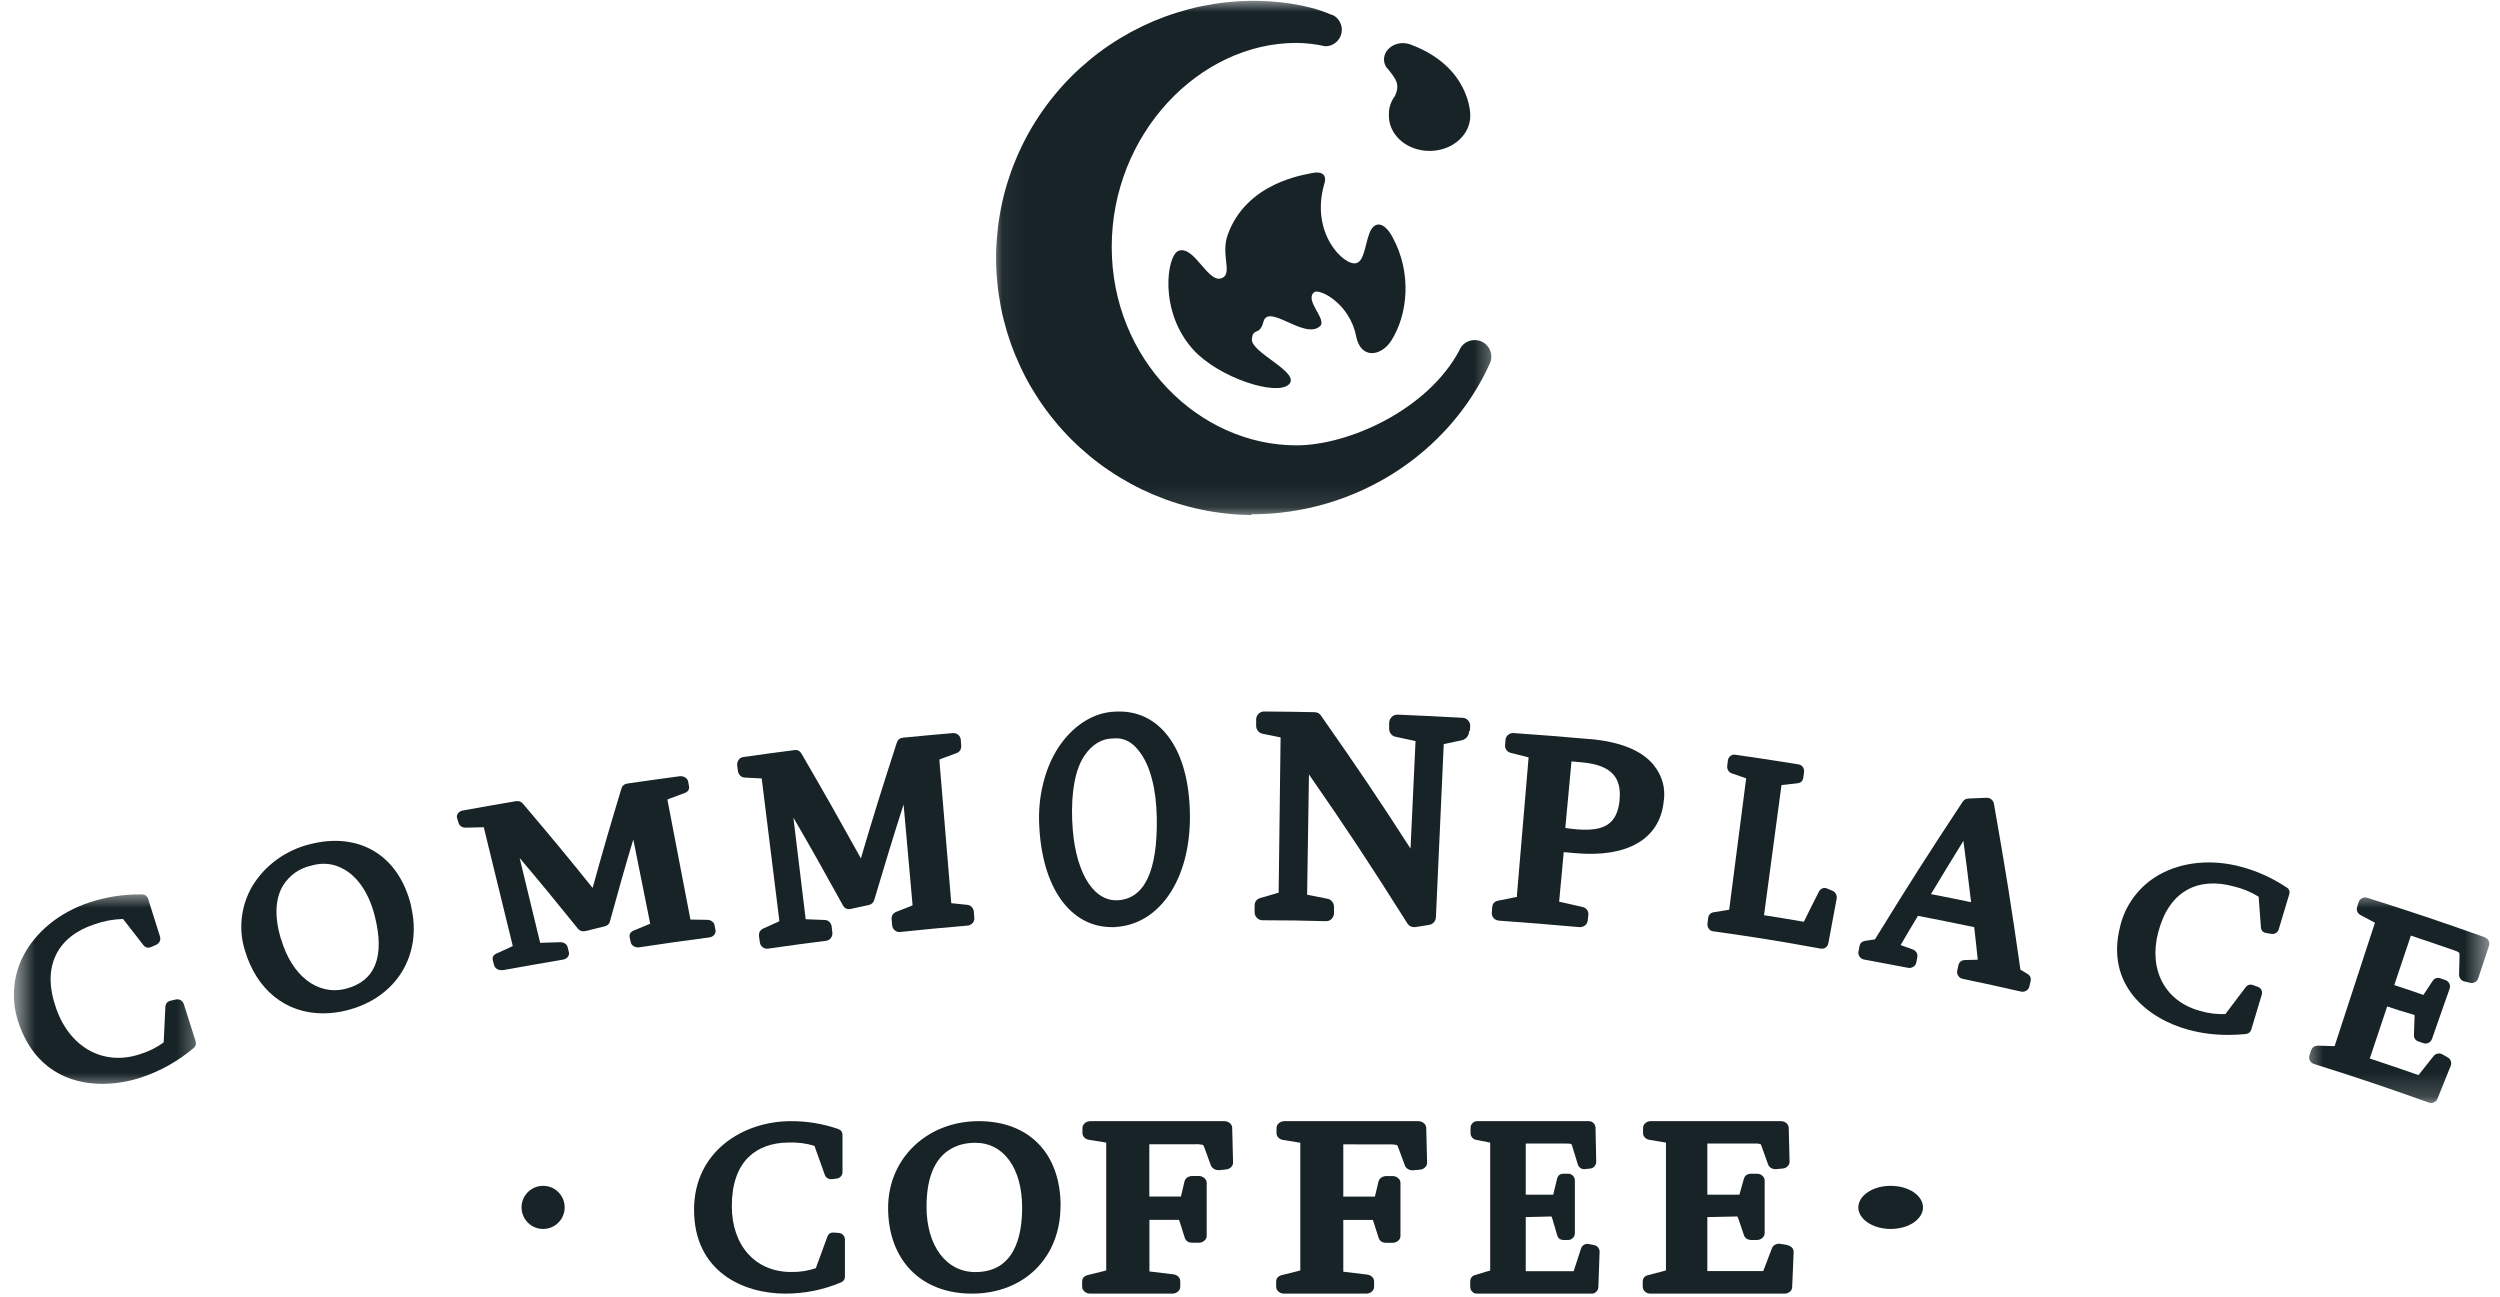
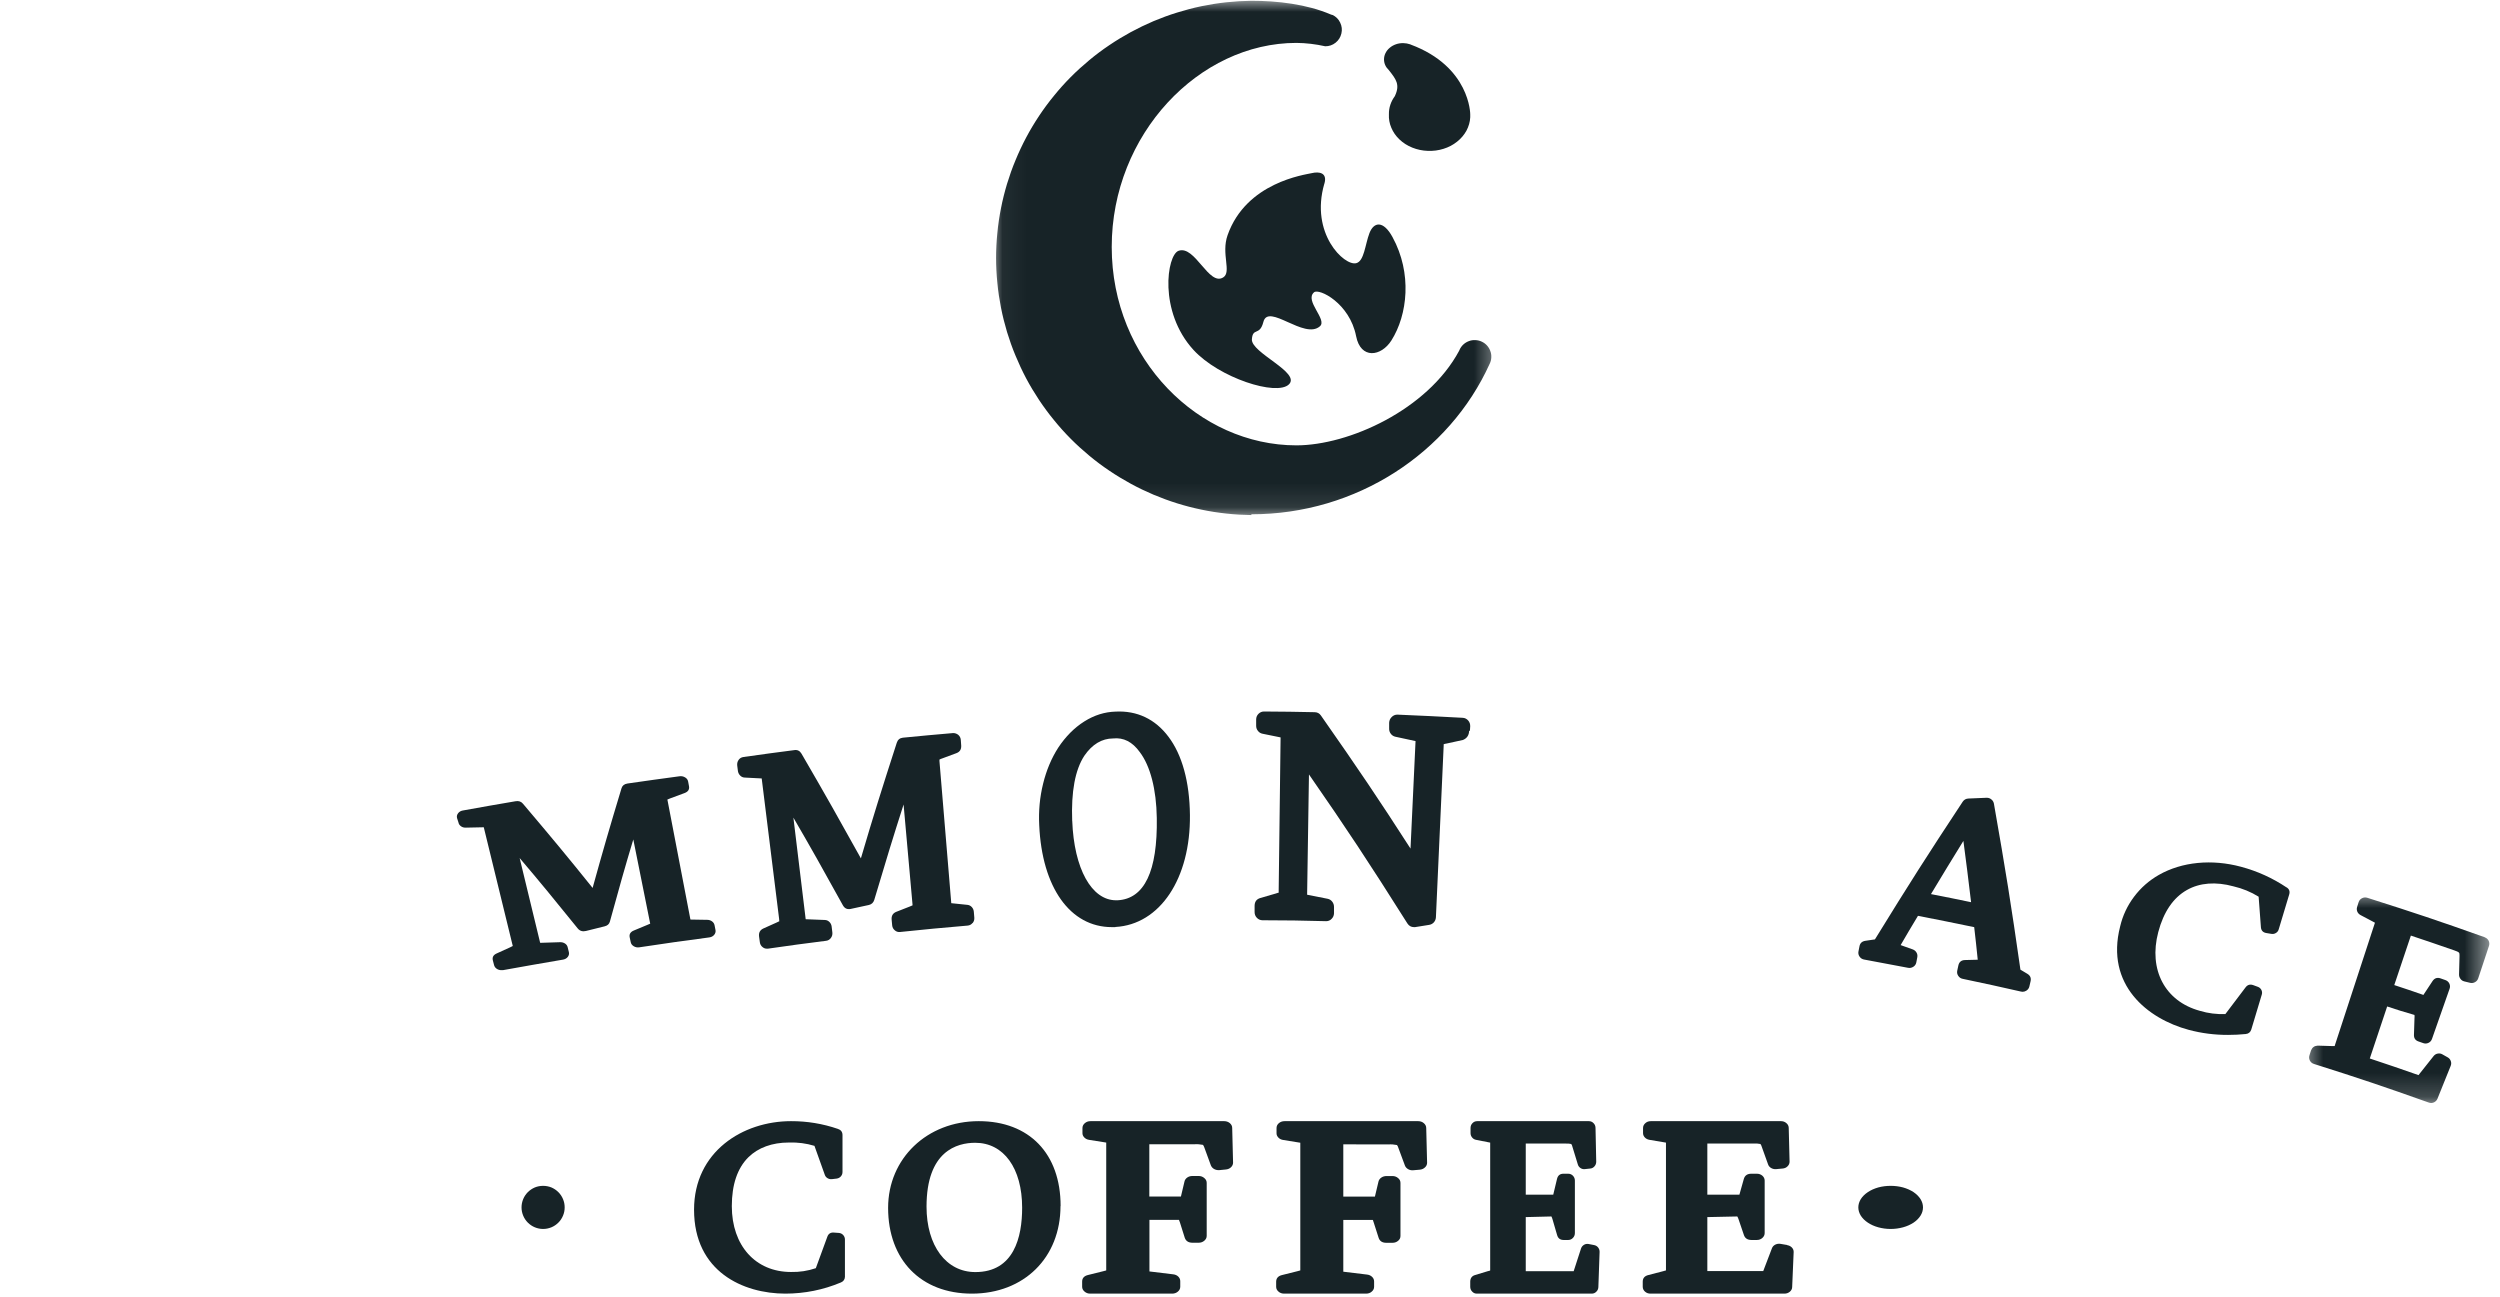
<svg xmlns="http://www.w3.org/2000/svg" width="106" height="55" viewBox="0 0 106 55" fill="none">
  <mask id="mask0_1441_3182" style="mask-type:luminance" maskUnits="userSpaceOnUse" x="0" y="37" width="9" height="10">
-     <path d="M0.582 37.753H8.618V46.249H0.582V37.753Z" fill="white" />
-   </mask>
+     </mask>
  <g mask="url(#mask0_1441_3182)">
    <path d="M7.793 42.571C7.769 42.501 7.725 42.445 7.66 42.408C7.594 42.372 7.523 42.361 7.45 42.379L7.233 42.43C7.094 42.463 7.021 42.551 7.012 42.695C6.981 43.304 6.965 43.631 6.939 44.2C6.627 44.425 6.286 44.593 5.916 44.704C4.385 45.202 2.964 44.417 2.382 42.759C2.068 41.866 2.068 41.096 2.382 40.472C2.67 39.883 3.238 39.439 4.017 39.186C4.405 39.049 4.805 38.976 5.217 38.965C5.54 39.379 5.728 39.618 6.071 40.062C6.164 40.182 6.279 40.211 6.417 40.151L6.625 40.058C6.691 40.029 6.74 39.981 6.771 39.914C6.802 39.848 6.806 39.782 6.784 39.711L6.286 38.124C6.244 37.989 6.153 37.923 6.012 37.923C5.257 37.912 4.52 38.025 3.803 38.259C2.517 38.678 1.485 39.527 0.957 40.589C0.737 41.04 0.616 41.516 0.594 42.018C0.571 42.518 0.649 43.005 0.826 43.474C1.488 45.317 2.92 45.956 4.338 45.956C4.901 45.952 5.449 45.861 5.983 45.687C6.799 45.414 7.539 45.001 8.198 44.447C8.3 44.366 8.329 44.262 8.291 44.14L7.793 42.571Z" fill="#172327" />
  </g>
-   <path d="M11.908 39.806C11.632 38.868 11.668 38.109 11.995 37.556C12.283 37.097 12.696 36.809 13.236 36.692C13.718 36.56 14.175 36.618 14.605 36.869C15.202 37.214 15.659 37.916 15.891 38.843C16.327 40.569 15.908 41.607 14.652 41.926C13.463 42.222 12.366 41.373 11.915 39.803M17.431 38.405C17.17 37.334 16.618 36.53 15.836 36.073C15.086 35.635 14.159 35.536 13.156 35.791C12.639 35.917 12.169 36.133 11.744 36.441C11.318 36.75 10.97 37.126 10.699 37.57C10.459 37.981 10.309 38.424 10.254 38.897C10.199 39.367 10.239 39.83 10.38 40.287C10.882 41.987 12.132 42.966 13.689 42.966C14.041 42.966 14.388 42.921 14.728 42.833C16.82 42.296 17.924 40.476 17.425 38.409" fill="#172327" />
  <path d="M19.441 34.881C19.453 34.945 19.492 34.997 19.552 35.038C19.613 35.08 19.681 35.096 19.758 35.092L20.512 35.076L21.725 40.042C21.73 40.065 21.735 40.088 21.742 40.11C21.706 40.131 21.67 40.15 21.631 40.166L21.057 40.427C20.916 40.491 20.865 40.588 20.897 40.721L20.95 40.926C20.967 40.986 21.003 41.035 21.059 41.075C21.117 41.114 21.183 41.135 21.255 41.135C21.28 41.139 21.302 41.139 21.323 41.135C22.341 40.948 22.852 40.866 23.872 40.688C23.957 40.673 24.024 40.636 24.073 40.574C24.121 40.514 24.136 40.446 24.121 40.373L24.07 40.166C24.056 40.102 24.02 40.048 23.959 40.007C23.898 39.968 23.831 39.947 23.753 39.949L22.903 39.976L22.033 36.381C22.874 37.37 23.491 38.122 24.497 39.367C24.584 39.473 24.7 39.508 24.846 39.473L25.638 39.276C25.757 39.247 25.829 39.181 25.858 39.08C26.253 37.639 26.5 36.762 26.852 35.593L27.554 39.092C27.557 39.115 27.561 39.14 27.569 39.163C27.53 39.181 27.494 39.198 27.455 39.212L26.869 39.456C26.728 39.516 26.672 39.614 26.699 39.744L26.743 39.949C26.757 40.021 26.801 40.079 26.871 40.121C26.944 40.164 27.021 40.179 27.106 40.166C28.293 39.988 28.884 39.903 30.074 39.746C30.161 39.734 30.229 39.699 30.28 39.639C30.33 39.578 30.35 39.512 30.338 39.438L30.297 39.229C30.284 39.165 30.25 39.111 30.192 39.067C30.137 39.026 30.069 39.003 29.994 39.001L29.274 38.989L28.308 33.958C28.305 33.94 28.303 33.919 28.296 33.902C28.332 33.884 28.368 33.869 28.407 33.855L29.027 33.625C29.175 33.569 29.238 33.474 29.214 33.337L29.177 33.139C29.163 33.064 29.122 33.006 29.051 32.963C28.979 32.919 28.901 32.903 28.816 32.913C27.93 33.033 27.489 33.093 26.605 33.221C26.471 33.242 26.387 33.308 26.353 33.42C25.832 35.144 25.56 36.083 25.127 37.648C24.058 36.317 23.399 35.525 22.174 34.078C22.096 33.983 21.989 33.948 21.856 33.973C20.962 34.126 20.512 34.204 19.618 34.366C19.533 34.382 19.468 34.422 19.422 34.484C19.375 34.546 19.361 34.612 19.378 34.684L19.441 34.881Z" fill="#172327" />
  <path d="M41.239 39.139C41.294 39.073 41.318 38.994 41.311 38.908L41.29 38.656C41.283 38.58 41.255 38.516 41.204 38.459C41.152 38.405 41.092 38.373 41.02 38.366L40.334 38.295L39.833 32.272V32.206C39.868 32.186 39.905 32.172 39.945 32.159L40.552 31.934C40.696 31.88 40.764 31.774 40.755 31.612L40.738 31.374C40.731 31.286 40.696 31.215 40.631 31.158C40.566 31.107 40.494 31.082 40.413 31.082C39.556 31.156 39.128 31.195 38.282 31.278C38.151 31.293 38.065 31.364 38.023 31.494C37.377 33.492 37.035 34.582 36.502 36.395C35.588 34.751 35.036 33.764 33.982 31.953C33.913 31.838 33.815 31.786 33.687 31.804C32.819 31.916 32.384 31.975 31.519 32.098C31.435 32.11 31.367 32.15 31.316 32.221C31.267 32.292 31.249 32.37 31.258 32.459L31.288 32.694C31.3 32.77 31.333 32.834 31.386 32.886C31.44 32.94 31.505 32.967 31.577 32.969L32.296 33.006L33.036 38.972C33.036 39.016 33.036 39.046 33.047 39.058L32.935 39.112L32.361 39.37C32.224 39.436 32.166 39.546 32.184 39.703L32.217 39.949C32.228 40.035 32.266 40.106 32.333 40.157C32.386 40.202 32.447 40.224 32.517 40.224H32.556C33.543 40.081 34.038 40.015 35.027 39.89C35.111 39.88 35.178 39.839 35.229 39.77C35.281 39.703 35.301 39.625 35.292 39.539L35.262 39.286C35.253 39.21 35.222 39.144 35.166 39.09C35.113 39.038 35.048 39.009 34.974 39.007L34.161 38.975L33.64 34.668C34.366 35.917 34.89 36.847 35.736 38.381C35.811 38.516 35.918 38.567 36.062 38.54L36.842 38.371C36.956 38.344 37.032 38.273 37.069 38.155C37.565 36.486 37.877 35.468 38.312 34.111L38.686 38.297C38.686 38.327 38.691 38.356 38.693 38.386C38.675 38.395 38.64 38.41 38.579 38.435L37.993 38.665C37.856 38.724 37.793 38.832 37.805 38.987L37.828 39.235C37.837 39.321 37.874 39.392 37.94 39.446C38.002 39.502 38.077 39.524 38.158 39.517C39.308 39.397 39.88 39.343 41.029 39.245C41.113 39.237 41.183 39.2 41.236 39.134" fill="#172327" />
  <path d="M45.461 34.81C45.414 33.57 45.584 32.639 45.978 32.041C46.311 31.558 46.717 31.313 47.197 31.31C47.636 31.263 48.014 31.453 48.327 31.889C48.773 32.477 49.03 33.468 49.048 34.682C49.084 36.94 48.524 38.114 47.383 38.172H47.32C46.283 38.172 45.539 36.833 45.463 34.807M47.288 39.304C49.181 39.203 50.483 37.25 50.453 34.554C50.438 33.155 50.124 32.002 49.538 31.232C48.981 30.49 48.211 30.125 47.303 30.172C46.84 30.185 46.397 30.323 45.974 30.59C45.552 30.856 45.184 31.226 44.869 31.701C44.581 32.15 44.367 32.659 44.227 33.231C44.087 33.8 44.032 34.385 44.063 34.985C44.179 37.634 45.379 39.31 47.141 39.31H47.292" fill="#172327" />
  <path d="M62.324 30.986L62.337 30.795C62.339 30.7 62.312 30.618 62.251 30.549C62.19 30.48 62.114 30.441 62.023 30.435C60.913 30.374 60.356 30.348 59.242 30.3C59.15 30.303 59.072 30.335 59.006 30.404C58.94 30.47 58.905 30.549 58.9 30.644V30.893C58.897 30.975 58.922 31.049 58.971 31.113C59.021 31.179 59.084 31.219 59.163 31.237L60.019 31.422L59.806 35.98C58.464 33.895 57.61 32.629 56.007 30.337C55.944 30.245 55.855 30.2 55.746 30.197C54.89 30.179 54.457 30.173 53.593 30.168C53.502 30.168 53.426 30.202 53.36 30.266C53.294 30.332 53.261 30.414 53.261 30.509V30.766C53.259 30.851 53.284 30.925 53.335 30.988C53.385 31.055 53.451 31.094 53.53 31.11L54.297 31.266L54.216 37.754C54.214 37.785 54.214 37.817 54.216 37.849C54.193 37.849 54.155 37.867 54.09 37.886L53.436 38.076C53.276 38.124 53.198 38.233 53.195 38.405V38.672C53.195 38.764 53.226 38.847 53.289 38.913C53.352 38.981 53.431 39.016 53.522 39.019C54.606 39.019 55.148 39.032 56.23 39.058C56.319 39.058 56.397 39.026 56.46 38.96C56.524 38.897 56.559 38.817 56.562 38.725V38.452C56.562 38.37 56.536 38.293 56.486 38.23C56.435 38.164 56.369 38.124 56.291 38.108L55.422 37.936L55.5 32.836C57.099 35.139 58.021 36.536 59.675 39.156C59.741 39.257 59.832 39.31 59.951 39.31H59.999L60.599 39.214C60.678 39.201 60.744 39.164 60.797 39.106C60.85 39.045 60.878 38.974 60.883 38.892L61.212 31.613V31.555C61.253 31.542 61.293 31.531 61.336 31.526L62.028 31.375C62.198 31.306 62.286 31.176 62.291 30.986" fill="#172327" />
-   <path d="M68.671 33.938C68.562 34.926 68.05 35.26 66.855 35.164C66.692 35.15 66.535 35.131 66.369 35.105L66.631 32.284L67.08 32.324C67.71 32.379 68.159 32.553 68.408 32.842C68.633 33.097 68.719 33.465 68.666 33.938M67.38 31.336C66.104 31.224 65.464 31.172 64.185 31.083C64.095 31.076 64.016 31.1 63.946 31.157C63.878 31.212 63.84 31.284 63.833 31.37L63.815 31.601C63.81 31.675 63.83 31.744 63.875 31.804C63.921 31.864 63.984 31.904 64.059 31.923L64.813 32.112L64.319 37.942V38.028L64.191 38.054L63.532 38.186C63.371 38.217 63.283 38.31 63.27 38.465L63.253 38.703C63.248 38.789 63.273 38.863 63.331 38.928C63.391 38.992 63.464 39.028 63.555 39.035C64.917 39.133 65.597 39.19 66.956 39.31H66.992C67.075 39.31 67.15 39.283 67.213 39.231C67.276 39.176 67.312 39.111 67.319 39.03L67.347 38.785C67.355 38.708 67.334 38.639 67.287 38.575C67.239 38.513 67.176 38.472 67.097 38.455L66.107 38.231L66.303 36.131L66.797 36.174C68.991 36.372 70.355 35.582 70.536 34.023C70.635 33.42 70.483 32.876 70.082 32.396C69.571 31.802 68.668 31.446 67.403 31.334" fill="#172327" />
-   <path d="M72.643 39.487C74.473 39.747 75.37 39.889 77.212 40.224H77.255C77.32 40.224 77.379 40.201 77.429 40.158C77.479 40.113 77.511 40.056 77.523 39.989L77.874 38.104C77.887 38.034 77.876 37.969 77.845 37.906C77.814 37.844 77.768 37.799 77.707 37.775L77.46 37.67C77.396 37.643 77.333 37.643 77.268 37.668C77.203 37.695 77.155 37.741 77.122 37.804C76.86 38.324 76.712 38.613 76.484 39.083C75.834 38.972 75.424 38.904 74.795 38.805L75.526 33.355C75.526 33.335 75.531 33.314 75.535 33.294C75.535 33.283 75.585 33.283 75.641 33.276L76.223 33.21C76.361 33.192 76.44 33.111 76.461 32.962L76.492 32.743C76.503 32.664 76.486 32.591 76.442 32.526C76.398 32.46 76.338 32.422 76.264 32.411C75.188 32.237 74.648 32.153 73.567 31.999C73.492 31.988 73.425 32.006 73.367 32.056C73.306 32.105 73.272 32.171 73.262 32.25L73.235 32.469C73.227 32.539 73.239 32.605 73.275 32.664C73.31 32.725 73.358 32.765 73.421 32.788L74.038 33.002L73.327 38.493C73.325 38.52 73.323 38.545 73.316 38.572C73.281 38.581 73.245 38.588 73.21 38.59L72.654 38.681C72.52 38.703 72.442 38.787 72.424 38.934L72.397 39.16C72.388 39.239 72.407 39.311 72.451 39.376C72.497 39.44 72.558 39.476 72.631 39.487" fill="#172327" />
  <path d="M83.248 35.654C83.369 36.57 83.456 37.254 83.574 38.253C82.948 38.122 82.502 38.032 81.873 37.91C82.395 37.042 82.757 36.448 83.248 35.654ZM81.124 40.992C81.195 40.947 81.236 40.884 81.252 40.805L81.293 40.588C81.306 40.518 81.297 40.45 81.261 40.39C81.225 40.327 81.174 40.284 81.106 40.257L80.587 40.072C80.853 39.62 81.033 39.304 81.322 38.831C82.24 39.007 82.786 39.124 83.706 39.311C83.765 39.826 83.804 40.162 83.856 40.692L83.314 40.706C83.159 40.71 83.066 40.789 83.034 40.938L82.987 41.157C82.971 41.236 82.984 41.308 83.03 41.376C83.073 41.443 83.137 41.486 83.216 41.502C84.207 41.709 84.705 41.82 85.691 42.043C85.714 42.048 85.737 42.052 85.759 42.052C85.816 42.05 85.869 42.036 85.916 42.005C85.985 41.962 86.028 41.901 86.046 41.824L86.096 41.608C86.128 41.472 86.085 41.367 85.964 41.292L85.666 41.114C85.268 38.33 85.042 36.92 84.541 34.068C84.525 33.998 84.491 33.94 84.434 33.895C84.38 33.849 84.316 33.827 84.243 33.825L83.453 33.858C83.353 33.865 83.276 33.908 83.219 33.992C81.693 36.304 80.965 37.448 79.497 39.83L79.087 39.891C78.948 39.914 78.866 39.99 78.841 40.126L78.798 40.347C78.784 40.423 78.8 40.496 78.846 40.561C78.891 40.627 78.953 40.667 79.03 40.683C79.777 40.821 80.154 40.891 80.901 41.035C80.981 41.051 81.056 41.035 81.124 40.992Z" fill="#172327" />
  <path d="M96.951 37.627C96.356 37.229 95.713 36.937 95.019 36.751C93.781 36.418 92.513 36.54 91.538 37.095C91.121 37.333 90.77 37.641 90.484 38.022C90.198 38.403 90.002 38.822 89.894 39.281C89.259 41.766 91.062 43.197 92.801 43.665C93.347 43.812 93.904 43.882 94.471 43.88C94.72 43.88 94.97 43.868 95.218 43.843C95.34 43.831 95.419 43.766 95.455 43.65L95.901 42.166C95.92 42.099 95.914 42.033 95.882 41.971C95.848 41.909 95.799 41.865 95.732 41.841L95.533 41.768C95.404 41.723 95.298 41.754 95.216 41.859C94.864 42.319 94.68 42.563 94.356 42.996C93.988 43.011 93.626 42.965 93.273 42.859C91.798 42.456 91.089 41.12 91.51 39.522C91.737 38.662 92.147 38.062 92.727 37.735C93.269 37.428 93.948 37.376 94.699 37.581C95.08 37.67 95.436 37.815 95.766 38.02C95.806 38.511 95.825 38.793 95.863 39.319C95.876 39.457 95.952 39.538 96.094 39.561L96.305 39.596C96.373 39.608 96.439 39.596 96.498 39.559C96.557 39.524 96.597 39.474 96.616 39.408L97.063 37.923C97.101 37.795 97.063 37.695 96.951 37.623" fill="#172327" />
  <mask id="mask1_1441_3182" style="mask-type:luminance" maskUnits="userSpaceOnUse" x="97" y="37" width="9" height="10">
    <path d="M97.574 37.753H105.544V46.815H97.574V37.753Z" fill="white" />
  </mask>
  <g mask="url(#mask1_1441_3182)">
    <path d="M105.355 39.74C103.363 39.032 102.385 38.705 100.371 38.065C100.296 38.041 100.223 38.048 100.152 38.083C100.079 38.118 100.032 38.174 100.006 38.251L99.941 38.457C99.921 38.523 99.924 38.59 99.95 38.654C99.979 38.718 100.023 38.764 100.085 38.798L100.698 39.123L99.012 44.28C99.003 44.304 98.996 44.329 98.99 44.353H98.87L98.27 44.335C98.133 44.342 98.04 44.408 97.989 44.534L97.921 44.745C97.896 44.822 97.903 44.895 97.938 44.966C97.974 45.037 98.031 45.085 98.107 45.11C100.07 45.731 101.026 46.054 102.982 46.749C103.055 46.776 103.126 46.773 103.197 46.742C103.268 46.709 103.317 46.658 103.348 46.587L103.91 45.191C103.936 45.125 103.939 45.059 103.914 44.99C103.892 44.924 103.85 44.871 103.788 44.835L103.558 44.705C103.496 44.669 103.43 44.658 103.359 44.672C103.29 44.685 103.233 44.718 103.188 44.773L102.544 45.585C101.747 45.306 101.258 45.138 100.479 44.88L101.216 42.674C101.612 42.806 101.887 42.895 102.374 43.034C102.38 43.083 102.38 43.132 102.374 43.18L102.352 43.877C102.347 44.019 102.411 44.112 102.544 44.158L102.748 44.229C102.823 44.256 102.896 44.251 102.969 44.216C103.04 44.183 103.089 44.127 103.115 44.054L103.863 41.922C103.89 41.846 103.885 41.773 103.852 41.703C103.817 41.632 103.761 41.583 103.686 41.556L103.478 41.483C103.339 41.435 103.226 41.472 103.142 41.594L102.752 42.185C102.287 42.023 101.973 41.917 101.517 41.767L102.221 39.669C102.876 39.888 103.283 40.026 104.014 40.28C104.284 40.375 104.284 40.375 104.284 40.526L104.264 41.322C104.264 41.391 104.282 41.45 104.324 41.503C104.363 41.559 104.417 41.594 104.483 41.61L104.733 41.672C104.806 41.689 104.875 41.68 104.941 41.643C105.008 41.607 105.052 41.554 105.076 41.483L105.534 40.103C105.556 40.03 105.552 39.959 105.519 39.888C105.483 39.82 105.43 39.771 105.357 39.745" fill="#172327" />
  </g>
  <path d="M35.825 54.112V52.555C35.825 52.482 35.799 52.418 35.75 52.364C35.7 52.311 35.638 52.281 35.565 52.276L35.358 52.261C35.217 52.248 35.122 52.311 35.077 52.443L34.591 53.771C34.25 53.887 33.9 53.94 33.538 53.932C32.036 53.932 31.029 52.816 31.029 51.141C31.029 50.229 31.265 49.531 31.731 49.068C32.144 48.661 32.739 48.443 33.45 48.443H33.463C33.826 48.432 34.183 48.477 34.533 48.584L34.972 49.814C34.993 49.874 35.032 49.923 35.088 49.955C35.144 49.989 35.204 50.002 35.27 49.996L35.477 49.972C35.548 49.961 35.606 49.931 35.653 49.878C35.7 49.824 35.722 49.762 35.722 49.691V48.128C35.722 47.993 35.655 47.906 35.526 47.865C34.884 47.644 34.22 47.535 33.538 47.537C31.495 47.537 29.428 48.828 29.428 51.291C29.428 53.921 31.514 54.85 33.302 54.85C34.117 54.848 34.901 54.692 35.653 54.377C35.767 54.33 35.825 54.245 35.827 54.12" fill="#172327" />
  <path d="M41.355 53.936C40.115 53.936 39.285 52.818 39.285 51.16C39.285 48.803 40.577 48.454 41.35 48.454C42.559 48.454 43.339 49.534 43.339 51.209C43.339 52.453 42.994 53.936 41.355 53.936ZM44.97 51.136C44.97 48.914 43.642 47.537 41.499 47.537C39.309 47.537 37.656 49.116 37.656 51.213C37.656 53.424 39.05 54.85 41.207 54.85C43.419 54.85 44.965 53.323 44.965 51.136" fill="#172327" />
  <path d="M50.043 54.548V54.322C50.043 54.251 50.017 54.186 49.962 54.13C49.904 54.074 49.836 54.043 49.75 54.032L48.736 53.909V51.721H49.99C49.996 51.752 50.006 51.781 50.022 51.81L50.233 52.479C50.281 52.62 50.39 52.692 50.563 52.692H50.821C50.915 52.692 50.996 52.663 51.062 52.607C51.13 52.548 51.164 52.481 51.164 52.401V50.155C51.164 50.074 51.13 50.005 51.062 49.949C50.996 49.891 50.915 49.862 50.821 49.862H50.555C50.477 49.862 50.403 49.884 50.341 49.926C50.278 49.971 50.239 50.025 50.223 50.092L50.071 50.734H48.731V48.517H50.633C50.761 48.508 50.884 48.517 51.007 48.542C51.03 48.575 51.049 48.611 51.062 48.649L51.341 49.412C51.367 49.477 51.414 49.531 51.483 49.569C51.55 49.604 51.624 49.62 51.705 49.613L51.979 49.586C52.068 49.577 52.138 49.546 52.196 49.49C52.253 49.434 52.282 49.369 52.282 49.295L52.245 47.824C52.245 47.743 52.209 47.676 52.144 47.62C52.078 47.566 51.997 47.537 51.906 47.537H46.238C46.142 47.537 46.063 47.566 45.995 47.624C45.93 47.68 45.896 47.75 45.896 47.83V48.045C45.896 48.114 45.922 48.175 45.974 48.228C46.026 48.282 46.092 48.316 46.173 48.329L46.904 48.445V53.866C46.865 53.877 46.826 53.889 46.784 53.898L46.128 54.061C45.966 54.101 45.883 54.195 45.883 54.338V54.557C45.883 54.638 45.917 54.707 45.985 54.763C46.05 54.821 46.131 54.85 46.225 54.85H49.7C49.794 54.85 49.876 54.821 49.943 54.763C50.009 54.707 50.043 54.638 50.043 54.557" fill="#172327" />
  <path d="M58.861 48.524C58.986 48.515 59.109 48.524 59.231 48.549C59.258 48.582 59.276 48.618 59.286 48.656L59.568 49.417C59.592 49.482 59.639 49.535 59.707 49.574C59.775 49.612 59.848 49.627 59.929 49.618L60.206 49.594C60.292 49.585 60.365 49.551 60.422 49.495C60.48 49.441 60.509 49.374 60.509 49.301L60.472 47.83C60.472 47.75 60.438 47.68 60.37 47.622C60.305 47.566 60.224 47.537 60.13 47.537H54.467C54.371 47.537 54.292 47.566 54.224 47.622C54.156 47.68 54.125 47.75 54.125 47.83V48.043C54.122 48.112 54.149 48.175 54.201 48.231C54.253 48.287 54.318 48.32 54.402 48.334L55.133 48.452V53.794C55.131 53.819 55.131 53.843 55.133 53.866C55.092 53.875 55.05 53.886 55.011 53.899L54.355 54.063C54.193 54.103 54.112 54.197 54.109 54.34V54.56C54.109 54.64 54.143 54.709 54.211 54.766C54.276 54.824 54.358 54.85 54.452 54.85H57.92C58.014 54.85 58.095 54.824 58.16 54.766C58.228 54.709 58.262 54.64 58.262 54.56V54.336C58.262 54.262 58.236 54.197 58.181 54.143C58.124 54.087 58.056 54.054 57.972 54.043L56.956 53.92V51.724H58.208L58.239 51.814L58.453 52.481C58.5 52.624 58.607 52.695 58.782 52.695H59.038C59.135 52.695 59.213 52.666 59.281 52.61C59.349 52.552 59.38 52.485 59.38 52.404V50.158C59.38 50.077 59.349 50.008 59.281 49.952C59.213 49.894 59.135 49.864 59.038 49.864H58.782C58.701 49.867 58.628 49.887 58.565 49.932C58.505 49.974 58.464 50.03 58.448 50.097L58.296 50.737H56.956V48.52L58.861 48.524Z" fill="#172327" />
  <path d="M67.771 54.568L67.823 53.083C67.825 53.011 67.803 52.949 67.76 52.893C67.717 52.839 67.661 52.806 67.594 52.792L67.352 52.745C67.283 52.734 67.218 52.745 67.16 52.781C67.099 52.819 67.058 52.87 67.035 52.938L66.724 53.898H64.692V51.605L65.78 51.578C65.802 51.62 65.817 51.663 65.83 51.71L66.022 52.369C66.061 52.505 66.151 52.572 66.29 52.575H66.493C66.57 52.575 66.637 52.546 66.693 52.487C66.747 52.431 66.775 52.362 66.775 52.281V50.057C66.775 49.976 66.747 49.909 66.693 49.851C66.637 49.795 66.57 49.766 66.493 49.766H66.29C66.143 49.766 66.052 49.84 66.017 49.988L65.858 50.653H64.692V48.487H66.387C66.465 48.482 66.542 48.489 66.62 48.505C66.646 48.541 66.663 48.579 66.67 48.621L66.899 49.369C66.918 49.437 66.957 49.488 67.013 49.526C67.067 49.562 67.13 49.578 67.194 49.571L67.428 49.546C67.499 49.54 67.559 49.508 67.607 49.452C67.656 49.396 67.68 49.329 67.68 49.255L67.65 47.822C67.648 47.743 67.62 47.674 67.564 47.62C67.51 47.564 67.445 47.537 67.367 47.537H62.634C62.554 47.537 62.489 47.564 62.433 47.622C62.377 47.678 62.351 47.748 62.351 47.828V48.043C62.351 48.113 62.372 48.173 62.416 48.227C62.459 48.281 62.513 48.314 62.58 48.328L63.184 48.447V53.865C63.184 53.878 63.135 53.883 63.083 53.898L62.541 54.062C62.407 54.102 62.34 54.197 62.338 54.34V54.559C62.338 54.64 62.366 54.709 62.422 54.765C62.476 54.824 62.543 54.85 62.621 54.85H67.488C67.564 54.85 67.629 54.824 67.682 54.77C67.739 54.716 67.767 54.651 67.771 54.573" fill="#172327" />
  <path d="M75.777 52.788L75.495 52.74C75.416 52.727 75.341 52.738 75.268 52.774C75.197 52.812 75.152 52.864 75.127 52.935L74.761 53.894H72.391V51.605L73.661 51.578C73.686 51.62 73.706 51.663 73.719 51.71L73.943 52.369C73.991 52.505 74.094 52.572 74.255 52.575H74.492C74.583 52.575 74.661 52.546 74.726 52.487C74.789 52.431 74.822 52.362 74.822 52.281V50.057C74.822 49.976 74.789 49.909 74.726 49.851C74.661 49.795 74.583 49.766 74.492 49.766H74.255C74.086 49.766 73.981 49.84 73.938 49.988L73.751 50.653H72.391V48.487H74.368C74.459 48.48 74.55 48.487 74.641 48.505C74.668 48.541 74.689 48.579 74.698 48.621L74.966 49.369C74.988 49.437 75.034 49.488 75.099 49.526C75.162 49.562 75.235 49.578 75.311 49.571L75.58 49.546C75.666 49.54 75.737 49.508 75.792 49.452C75.85 49.396 75.878 49.329 75.878 49.255L75.842 47.822C75.84 47.743 75.807 47.674 75.742 47.62C75.678 47.564 75.603 47.537 75.512 47.537H69.995C69.904 47.537 69.826 47.564 69.763 47.622C69.698 47.678 69.665 47.748 69.665 47.828V48.043C69.665 48.113 69.69 48.173 69.74 48.227C69.791 48.281 69.856 48.314 69.932 48.328L70.637 48.447V53.793C70.637 53.818 70.637 53.843 70.637 53.865C70.597 53.874 70.559 53.885 70.522 53.898L69.889 54.062C69.73 54.102 69.652 54.197 69.652 54.34V54.559C69.652 54.64 69.685 54.709 69.748 54.765C69.814 54.824 69.892 54.85 69.982 54.85H75.658C75.747 54.85 75.822 54.824 75.888 54.77C75.951 54.716 75.986 54.651 75.988 54.573L76.051 53.088C76.054 53.016 76.029 52.953 75.978 52.897C75.925 52.843 75.862 52.808 75.782 52.797" fill="#172327" />
  <path d="M56.155 7.785C56.29 7.32 55.928 7.268 55.624 7.34C55.32 7.411 52.839 7.729 52.049 9.973C51.769 10.767 52.228 11.531 51.866 11.761C51.255 12.15 50.669 10.385 49.971 10.634C49.474 10.813 49.115 13.211 50.604 14.837C51.69 16.022 54.127 16.804 54.649 16.299C55.17 15.796 53.036 14.958 53.08 14.384C53.118 13.868 53.411 14.261 53.568 13.648C53.775 12.835 55.305 14.415 55.964 13.835C56.292 13.552 55.298 12.751 55.715 12.394C55.925 12.211 57.226 12.853 57.499 14.253C57.692 15.243 58.559 15.122 58.995 14.436C59.681 13.352 59.884 11.589 59.041 10.05C58.657 9.345 58.252 9.397 58.064 9.886C57.878 10.377 57.842 11.071 57.506 11.158C57.007 11.294 55.535 9.907 56.152 7.787" fill="#172327" />
  <mask id="mask2_1441_3182" style="mask-type:luminance" maskUnits="userSpaceOnUse" x="42" y="0" width="22" height="22">
    <path d="M42.049 0H63.579V21.894H42.049V0Z" fill="white" />
  </mask>
  <g mask="url(#mask2_1441_3182)">
    <path d="M53.059 21.806C57.508 21.806 61.45 19.21 63.163 15.423C63.205 15.339 63.227 15.25 63.231 15.155C63.236 15.062 63.223 14.971 63.189 14.883C63.158 14.794 63.11 14.717 63.048 14.648C62.984 14.578 62.91 14.524 62.824 14.485C62.74 14.445 62.649 14.423 62.556 14.421C62.461 14.416 62.37 14.429 62.282 14.463C62.193 14.496 62.116 14.542 62.047 14.606C61.977 14.671 61.923 14.746 61.886 14.83L61.868 14.872C60.527 17.372 57.191 18.883 54.967 18.883C50.846 18.883 47.137 15.252 47.137 10.471C47.137 5.688 50.846 1.819 54.967 1.819C55.379 1.823 55.786 1.872 56.189 1.962C56.353 1.962 56.499 1.914 56.627 1.812C56.755 1.71 56.837 1.58 56.875 1.42C56.913 1.261 56.895 1.108 56.824 0.96C56.755 0.812 56.645 0.704 56.499 0.633H56.481C56.461 0.624 56.439 0.617 56.419 0.611C55.405 0.177 54.164 0.033 53.059 0.033C52.703 0.038 52.347 0.06 51.995 0.097C51.641 0.135 51.289 0.192 50.941 0.263C50.592 0.336 50.248 0.427 49.908 0.533C49.569 0.637 49.235 0.761 48.907 0.898C48.58 1.038 48.259 1.193 47.947 1.361C47.635 1.531 47.331 1.715 47.037 1.914C46.74 2.113 46.457 2.325 46.183 2.553C45.911 2.779 45.647 3.018 45.397 3.27C45.147 3.522 44.91 3.785 44.687 4.062C44.461 4.336 44.251 4.622 44.054 4.918C43.859 5.212 43.675 5.518 43.509 5.832C43.343 6.144 43.193 6.465 43.058 6.792C42.92 7.12 42.803 7.454 42.699 7.794C42.597 8.133 42.511 8.476 42.442 8.825C42.374 9.173 42.321 9.522 42.288 9.876C42.252 10.228 42.234 10.582 42.234 10.936C42.234 11.29 42.252 11.644 42.288 11.998C42.321 12.35 42.374 12.699 42.442 13.049C42.511 13.396 42.597 13.739 42.699 14.08C42.803 14.418 42.92 14.752 43.058 15.08C43.193 15.407 43.343 15.728 43.509 16.042C43.675 16.354 43.859 16.66 44.054 16.954C44.251 17.25 44.461 17.536 44.687 17.81C44.91 18.087 45.147 18.35 45.397 18.602C45.647 18.854 45.911 19.093 46.183 19.319C46.457 19.547 46.74 19.759 47.037 19.958C47.331 20.157 47.635 20.341 47.947 20.511C48.259 20.682 48.58 20.834 48.907 20.974C49.235 21.111 49.569 21.235 49.908 21.341C50.248 21.447 50.592 21.536 50.941 21.609C51.289 21.682 51.641 21.737 51.995 21.775C52.347 21.814 52.703 21.834 53.059 21.839" fill="#172327" />
  </g>
  <path d="M58.89 2.977C59.191 3.36 59.369 3.584 59.148 4.061V4.067C58.973 4.304 58.885 4.563 58.89 4.844C58.88 5.042 58.913 5.233 58.993 5.418C59.071 5.605 59.186 5.771 59.342 5.917C59.495 6.062 59.675 6.176 59.884 6.26C60.092 6.343 60.31 6.389 60.539 6.397C60.767 6.406 60.988 6.378 61.204 6.31C61.42 6.243 61.611 6.143 61.779 6.008C61.947 5.875 62.08 5.719 62.178 5.54C62.273 5.36 62.328 5.172 62.338 4.974C62.338 4.931 62.338 4.887 62.338 4.844C62.338 4.844 62.338 2.829 59.811 1.889L59.794 1.88C59.698 1.848 59.598 1.83 59.495 1.828C59.387 1.828 59.284 1.843 59.186 1.878C59.088 1.913 59 1.961 58.925 2.026C58.847 2.089 58.79 2.163 58.747 2.248C58.704 2.333 58.684 2.42 58.682 2.511V2.52C58.684 2.694 58.752 2.844 58.887 2.973L58.89 2.977Z" fill="#172327" />
  <path d="M23.942 51.194C23.942 51.314 23.92 51.432 23.872 51.543C23.826 51.654 23.761 51.755 23.674 51.84C23.589 51.925 23.489 51.992 23.379 52.038C23.265 52.084 23.148 52.108 23.029 52.108C22.907 52.108 22.789 52.084 22.678 52.038C22.566 51.992 22.468 51.925 22.381 51.84C22.296 51.755 22.229 51.654 22.183 51.543C22.137 51.432 22.113 51.314 22.113 51.194C22.113 51.072 22.137 50.956 22.183 50.843C22.229 50.731 22.296 50.633 22.381 50.546C22.468 50.461 22.566 50.395 22.678 50.347C22.789 50.302 22.907 50.28 23.029 50.28C23.148 50.28 23.265 50.302 23.379 50.347C23.489 50.395 23.589 50.461 23.674 50.546C23.761 50.633 23.826 50.731 23.872 50.843C23.92 50.956 23.942 51.072 23.942 51.194Z" fill="#172327" />
  <path d="M81.535 51.194C81.535 51.314 81.5 51.432 81.431 51.543C81.36 51.654 81.262 51.755 81.135 51.84C81.005 51.925 80.858 51.992 80.689 52.038C80.519 52.084 80.347 52.108 80.164 52.108C79.982 52.108 79.809 52.084 79.64 52.038C79.471 51.992 79.324 51.925 79.197 51.84C79.067 51.755 78.969 51.654 78.897 51.543C78.829 51.432 78.793 51.314 78.793 51.194C78.793 51.072 78.829 50.956 78.897 50.843C78.969 50.731 79.067 50.633 79.197 50.546C79.324 50.461 79.471 50.395 79.64 50.347C79.809 50.302 79.982 50.28 80.164 50.28C80.347 50.28 80.519 50.302 80.689 50.347C80.858 50.395 81.005 50.461 81.135 50.546C81.262 50.633 81.36 50.731 81.431 50.843C81.5 50.956 81.535 51.072 81.535 51.194Z" fill="#172327" />
</svg>